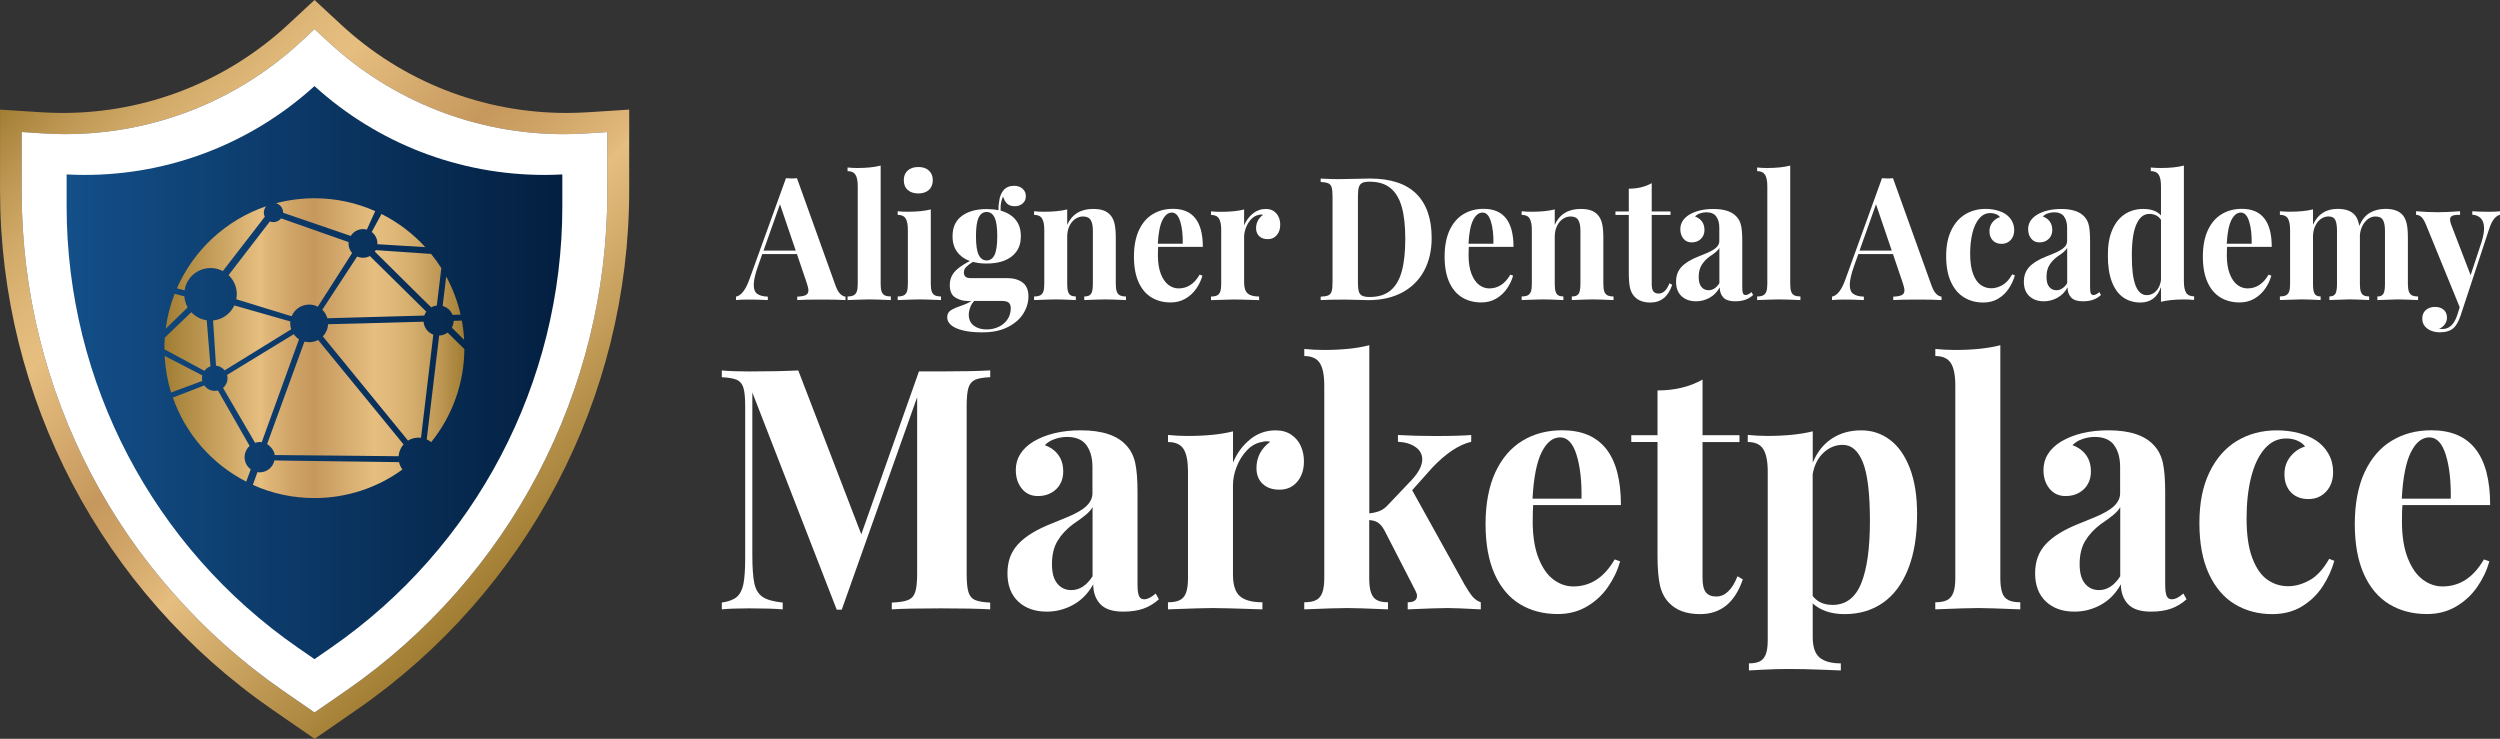
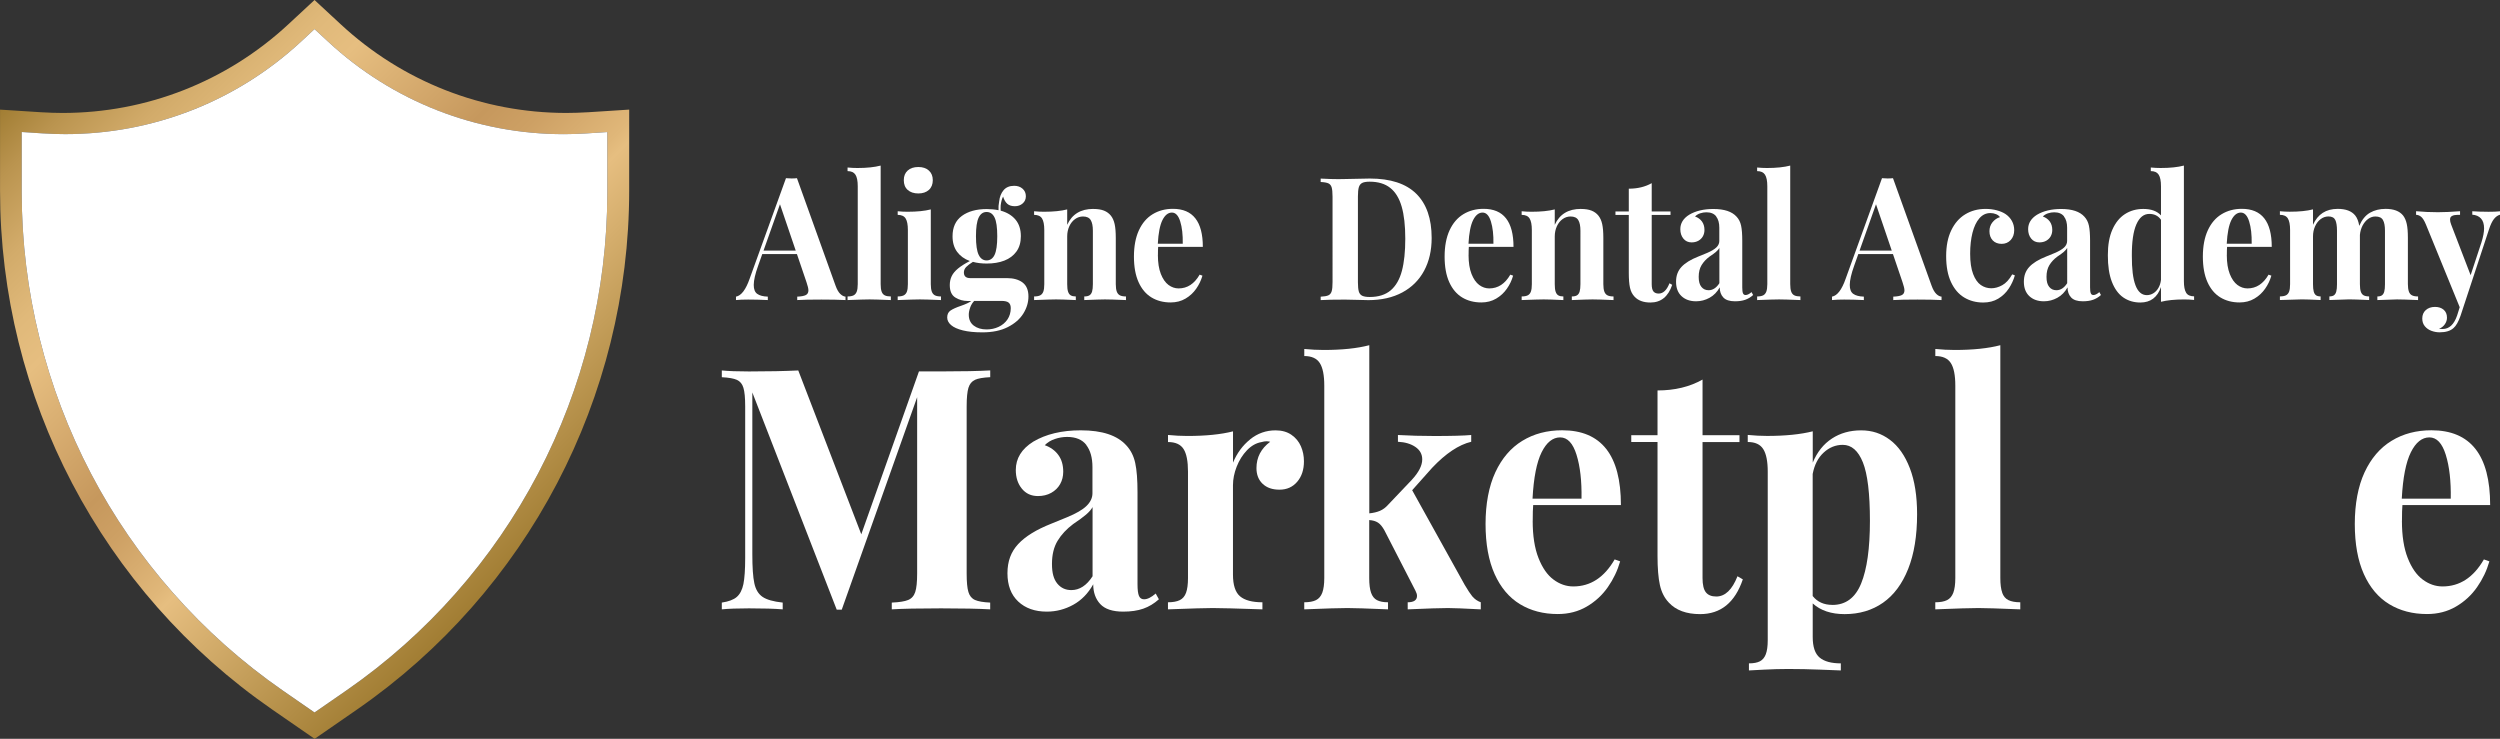
<svg xmlns="http://www.w3.org/2000/svg" version="1.1" id="Layer_1" x="0px" y="0px" viewBox="0 0 650.28 192.17" enable-background="new 0 0 650.28 192.17" xml:space="preserve">
  <rect x="0" y="0" width="650.28" height="192.17" fill="#333333" stroke="none" />
  <g>
    <linearGradient id="SVGID_1_" gradientUnits="userSpaceOnUse" x1="145.001" y1="7980.893" x2="18.669" y2="7854.561" gradientTransform="matrix(1 0 0 1 0 -7844.71)">
      <stop offset="0" style="stop-color:#A17D33" />
      <stop offset="0.32" style="stop-color:#E6BE80" />
      <stop offset="0.34" style="stop-color:#E0B779" />
      <stop offset="0.44" style="stop-color:#CDA064" />
      <stop offset="0.5" style="stop-color:#C6985D" />
      <stop offset="0.7" style="stop-color:#E6BE80" />
      <stop offset="0.76" style="stop-color:#E0B97A" />
      <stop offset="0.84" style="stop-color:#D2AB6A" />
      <stop offset="0.93" style="stop-color:#BA944F" />
      <stop offset="1" style="stop-color:#A17D33" />
    </linearGradient>
    <path fill="url(#SVGID_1_)" d="M152.91,29.2c-1.94,0.11-3.76,0.18-5.56,0.18c-21.83,0-42.68-8.18-58.69-23.03L81.81,0l-6.84,6.35   C58.95,21.2,38.11,29.38,16.27,29.38c-1.77,0-3.64-0.07-5.56-0.18l-10.7-0.69v21.01c0,53.88,26.45,104.34,70.76,135.01l11.07,7.65   l11.06-7.65c44.3-30.66,70.76-81.13,70.76-135.01V28.51l-10.72,0.69h-0.02H152.91z M157.97,50.02   c0,51.74-25.39,100.19-67.94,129.63l-8.22,5.68l-8.22-5.68C31.05,150.2,5.65,101.74,5.65,50.01V34.34l5.5,0.36   c2,0.12,3.95,0.19,5.8,0.19c22.82,0,44.6-8.55,61.34-24.05l3.52-3.27l3.53,3.26c16.73,15.52,38.5,24.07,61.32,24.07   c1.88,0,3.77-0.07,5.8-0.19l5.51-0.36V50.02l-0.01,0L157.97,50.02z" />
    <path fill="#FFFFFF" d="M157.97,50.01c0,51.74-25.39,100.19-67.94,129.63l-8.22,5.68l-8.22-5.68   C31.05,150.2,5.65,101.74,5.65,50.01V34.34l5.5,0.36c2,0.12,3.95,0.19,5.8,0.19c22.82,0,44.6-8.55,61.34-24.05l3.52-3.27l3.53,3.26   c16.73,15.52,38.5,24.07,61.32,24.07c1.88,0,3.77-0.07,5.8-0.19l5.51-0.36v15.67h-0.01L157.97,50.01z" />
    <linearGradient id="SVGID_00000069377195363779437100000018293102746931502013_" gradientUnits="userSpaceOnUse" x1="17.33" y1="7941.63" x2="146.27" y2="7941.63" gradientTransform="matrix(1 0 0 1 0 -7844.71)">
      <stop offset="0" style="stop-color:#134F89" />
      <stop offset="1" style="stop-color:#031F40" />
    </linearGradient>
-     <path fill="url(#SVGID_00000069377195363779437100000018293102746931502013_)" d="M77.51,168.48   C39.84,142.41,17.33,99.49,17.33,53.67v-8.3c1.6,0.09,3.15,0.13,4.65,0.13c22.2,0,43.41-8.2,59.82-23.11   C98.22,37.3,119.42,45.5,141.62,45.5c1.5,0,3.06-0.04,4.65-0.13v8.3c0,45.83-22.49,88.75-60.18,114.81l-4.29,2.97L77.51,168.48   h-0.02H77.51z" />
    <linearGradient id="SVGID_00000099619799960952933480000009236830150027827333_" gradientUnits="userSpaceOnUse" x1="42.77" y1="7935.27" x2="120.79" y2="7935.27" gradientTransform="matrix(1 0 0 1 0 -7844.71)">
      <stop offset="0" style="stop-color:#A17D33" />
      <stop offset="0.32" style="stop-color:#E6BE80" />
      <stop offset="0.34" style="stop-color:#E0B779" />
      <stop offset="0.44" style="stop-color:#CDA064" />
      <stop offset="0.5" style="stop-color:#C6985D" />
      <stop offset="0.7" style="stop-color:#E6BE80" />
      <stop offset="0.76" style="stop-color:#E0B97A" />
      <stop offset="0.84" style="stop-color:#D2AB6A" />
      <stop offset="0.93" style="stop-color:#BA944F" />
      <stop offset="1" style="stop-color:#A17D33" />
    </linearGradient>
-     <path fill="url(#SVGID_00000099619799960952933480000009236830150027827333_)" d="M79.2,88.85c0.4,0.1,0.81,0.16,1.25,0.16   c0.83,0,1.62-0.21,2.3-0.57l22.22,27.15c-0.76,0.86-1.21,1.94-1.28,3.08c-10.75-0.15-21.49-0.17-32.24-0.31   c-0.03-0.29-0.08-0.47-0.21-0.83c-0.26-0.69-1.08-1.6-1.76-2.03l9.71-26.64 M68.09,115.01l9.69-26.77c-0.54-0.35-1-0.79-1.36-1.31   L59.07,97.51c0.08,0.28,0.11,0.57,0.11,0.87c0,1-0.46,1.91-1.16,2.52l8.33,14.29C66.9,115.01,67.52,114.92,68.09,115.01    M64.93,115.99l-8.24-14.42c-0.27,0.07-0.54,0.1-0.83,0.1c-1.13,0-2.12-0.56-2.71-1.42l-8.19,3.16   c3.3,9.45,10.18,17.31,19.09,21.87l1.17-3.19c-0.61-0.45-1.08-1.06-1.35-1.77c-0.58-1.53-0.15-3.24,1.05-4.32 M103.79,120.21   l-28.32-0.38l-4.09-0.08c-0.28,1.31-1.19,2.38-2.46,2.86c-0.63,0.23-1.31,0.31-1.96,0.21l-1.19,3.3   c5.05,2.28,10.48,3.43,16.02,3.43c8.25,0,16.22-2.58,22.89-7.42C104.26,121.56,103.95,120.9,103.79,120.21 M83.98,87.5l22.15,27.1   c0.83-0.51,1.76-0.77,2.73-0.77c0.21,0,0.44,0.01,0.65,0.04l3.2-26.82c-1.43-0.54-2.42-1.85-2.53-3.37l-15.4,0.42l-9.44,0.23   c-0.06,1.23-0.56,2.33-1.35,3.16 M114.23,87.28l-3.23,27c0.42,0.19,0.81,0.44,1.16,0.73c5.55-6.88,8.56-15.37,8.63-24.21   l-4.36-4.29c-0.64,0.48-1.41,0.75-2.21,0.77 M117.54,85.24l3.19,3.15c-0.09-1.67-0.29-3.35-0.6-5l-2.12,0.06   c-0.01,0.63-0.18,1.24-0.48,1.8 M117.72,81.9l2.09-0.06c-0.79-3.46-2.05-6.8-3.75-9.92l-0.92,7.67   C116.31,79.91,117.27,80.77,117.72,81.9 M110.9,81.07L96.21,66.6c-0.16,0.08-0.31,0.16-0.47,0.21c-0.93,0.35-1.94,0.32-2.85-0.08   l-9.06,13.84c0.63,0.6,1.08,1.36,1.32,2.21l25.22-0.7c0.12-0.37,0.3-0.71,0.54-1.03 M97.5,65.45l12.39,12.27h0.01l2.27,2.22   c0.45-0.26,0.95-0.41,1.46-0.48l1.16-9.73c-0.8-1.28-1.7-2.51-2.65-3.68l-14.4-0.99c-0.08,0.13-0.16,0.28-0.25,0.4 M98.16,63.52   l12.46,0.76c-3.23-3.54-7.1-6.47-11.39-8.62l-2.54,4.68c0.56,0.42,0.99,0.99,1.24,1.66C98.11,62.48,98.2,63,98.16,63.52    M93.1,59.83c0.75-0.28,1.56-0.32,2.32-0.1l2.18-4.82c-4.98-2.21-10.35-3.34-15.81-3.34c-3.37,0-6.73,0.44-9.99,1.29   c1.06,0.29,1.84,1.26,1.84,2.41v0.07l17.59,6.03c0.44-0.7,1.08-1.24,1.86-1.54 M90.69,62.98L73.12,56.8   c-0.47,0.61-1.21,0.98-1.99,0.98c-0.31,0-0.63-0.06-0.93-0.18L59.45,71.56c0.76,0.71,1.34,1.59,1.71,2.56   c0.45,1.19,0.56,2.47,0.31,3.72l14.39,4.42c0.74-1.79,2.49-3.04,4.54-3.04c0.81,0,1.59,0.2,2.27,0.56l8.92-13.96   c-0.3-0.33-0.54-0.73-0.69-1.15c-0.2-0.54-0.28-1.11-0.22-1.67 M57.96,70.51l10.92-14.13c-0.17-0.33-0.25-0.71-0.25-1.09   c0-0.61,0.22-1.19,0.61-1.64C58.86,57.17,50.4,64.97,46.01,75L48,75.52c0.37-2.43,2.02-4.49,4.34-5.36   c1.84-0.69,3.87-0.57,5.61,0.35 M75.52,83.61l-14.57-4.16c-0.76,1.62-2.1,2.87-3.78,3.5c-0.57,0.21-1.15,0.36-1.75,0.41l0.76,11.75   c0.9,0.09,1.71,0.55,2.25,1.22l17.31-10.67c-0.16-0.48-0.25-0.99-0.25-1.54c0-0.18,0-0.36,0.03-0.52 M54.75,95.28l-0.98-11.97   c-1.53-0.22-2.95-0.96-4.01-2.1l-6.89,6.6c-0.07,0.92-0.1,1.84-0.1,2.76v0.29l10.4,5.6c0.39-0.54,0.94-0.95,1.57-1.17 M43.09,85.52   l5.73-5.57c-0.18-0.31-0.33-0.65-0.46-0.98c-0.23-0.6-0.37-1.24-0.42-1.89l-2.52-0.65c-1.14,2.92-1.92,5.98-2.32,9.1 M52.63,97.65   l-9.81-5.08c0.17,3.24,0.73,6.44,1.67,9.53l8.11-3.01c-0.04-0.21-0.07-0.44-0.07-0.67c0-0.27,0.03-0.52,0.09-0.76" />
  </g>
  <g>
    <path fill="#FFFFFF" d="M218.56,76.45c0.46,0.44,0.92,0.68,1.37,0.71v0.89c-1.66-0.09-3.75-0.13-6.28-0.13   c-2.83,0-4.92,0.04-6.28,0.13v-0.89c1.04-0.04,1.78-0.18,2.23-0.41s0.68-0.64,0.68-1.22c0-0.45-0.17-1.16-0.5-2.12l-2.49-7.33   h-9.01l-1.09,3.08c-0.75,2.09-1.13,3.75-1.13,4.97c0,1.1,0.3,1.88,0.91,2.31c0.61,0.44,1.52,0.68,2.75,0.72v0.89   c-1.86-0.09-3.57-0.13-5.13-0.13c-1.27,0-2.32,0.04-3.15,0.13v-0.89c1.37-0.25,2.56-1.81,3.56-4.69l9.44-26.12   c0.44,0.04,0.92,0.07,1.43,0.07c0.54,0,1.02-0.02,1.43-0.07l10.04,27.96c0.36,0.99,0.77,1.71,1.23,2.15L218.56,76.45z    M202.88,53.13l-4.28,12.06h8.38C206.98,65.19,202.88,53.13,202.88,53.13z" />
    <path fill="#FFFFFF" d="M229.32,75.85c0.17,0.46,0.44,0.79,0.83,0.98c0.38,0.19,0.91,0.28,1.57,0.28v0.94   c-2.86-0.12-4.7-0.17-5.54-0.17c-0.96,0-2.86,0.06-5.72,0.17v-0.94c0.66,0,1.18-0.09,1.56-0.28s0.65-0.52,0.83-0.98   c0.17-0.47,0.26-1.11,0.26-1.94V48.44c0-1.38-0.2-2.38-0.6-3c-0.4-0.62-1.08-0.93-2.05-0.93v-0.94c0.88,0.09,1.73,0.13,2.57,0.13   c2.42,0,4.44-0.21,6.04-0.63V73.9c0,0.83,0.08,1.48,0.25,1.94V75.85z" />
    <path fill="#FFFFFF" d="M242.37,75.85c0.18,0.46,0.45,0.79,0.83,0.98s0.9,0.28,1.56,0.28v0.94c-2.75-0.12-4.58-0.17-5.5-0.17   s-2.79,0.06-5.76,0.17v-0.94c0.66,0,1.18-0.09,1.57-0.28c0.38-0.19,0.66-0.52,0.83-0.98c0.17-0.47,0.25-1.11,0.25-1.94V59.82   c0-1.38-0.2-2.38-0.59-3s-1.08-0.93-2.06-0.93v-0.94c0.88,0.09,1.73,0.13,2.57,0.13c2.44,0,4.45-0.2,6.04-0.61V73.9   c0,0.83,0.09,1.48,0.26,1.94L242.37,75.85z M241.61,44.36c0.68,0.61,1.02,1.45,1.02,2.51s-0.34,1.92-1.02,2.53   c-0.68,0.61-1.59,0.92-2.74,0.92s-2.09-0.31-2.77-0.92s-1.01-1.45-1.01-2.53s0.34-1.9,1.01-2.51s1.6-0.92,2.77-0.92   S240.93,43.75,241.61,44.36z" />
    <path fill="#FFFFFF" d="M265.96,73.47c1.03,0.75,1.55,1.97,1.55,3.65c0,1.53-0.44,3-1.33,4.44c-0.89,1.43-2.24,2.61-4.04,3.52   c-1.8,0.92-4.01,1.37-6.61,1.37c-2.02,0-3.71-0.17-5.08-0.51s-2.39-0.8-3.06-1.38s-1.01-1.24-1.01-1.98c0-0.8,0.28-1.4,0.84-1.79   s1.47-0.81,2.74-1.24c1.27-0.44,2.16-0.86,2.69-1.26h-0.97c-1.15,0-2.2-0.3-3.17-0.89s-1.46-1.68-1.46-3.25   c0-0.86,0.17-1.63,0.5-2.32s0.88-1.35,1.64-1.98c0.76-0.63,1.79-1.28,3.08-1.95c-1.42-0.52-2.52-1.32-3.31-2.39   s-1.19-2.42-1.19-4.04c0-2.36,0.81-4.12,2.43-5.31c1.62-1.18,3.77-1.78,6.46-1.78c1.1,0,2.13,0.1,3.07,0.3   c-0.04-0.75,0.01-1.5,0.16-2.25c0.13-1.24,0.53-2.23,1.17-2.98c0.65-0.75,1.56-1.12,2.75-1.12c0.88,0,1.6,0.25,2.17,0.75   s0.86,1.16,0.86,1.97c0,0.76-0.27,1.38-0.82,1.86c-0.55,0.49-1.23,0.73-2.05,0.73s-1.49-0.21-1.96-0.63   c-0.47-0.42-0.84-1.05-1.09-1.88c-0.3,0.54-0.5,1.3-0.63,2.29c-0.01,0.15-0.02,0.36-0.02,0.65c0,0.32,0,0.56,0.02,0.72   c1.64,0.45,2.93,1.23,3.86,2.34s1.39,2.55,1.39,4.31c0,1.58-0.38,2.91-1.14,3.97s-1.81,1.85-3.14,2.37   c-1.33,0.52-2.87,0.77-4.61,0.77c-1.31,0-2.5-0.14-3.58-0.44c-0.79,0.49-1.38,0.95-1.77,1.35c-0.38,0.41-0.58,0.87-0.58,1.4   c0,0.99,0.55,1.48,1.66,1.48h9.56c1.66,0,3,0.37,4.03,1.12L265.96,73.47z M252.36,80c-0.25,0.68-0.37,1.3-0.37,1.85   c0,1.24,0.43,2.18,1.3,2.85c0.87,0.66,1.98,0.99,3.34,0.99c1.12,0,2.16-0.22,3.12-0.67s1.73-1.09,2.3-1.93s0.86-1.82,0.86-2.94   c0-0.64-0.17-1.11-0.53-1.42c-0.35-0.3-0.98-0.46-1.88-0.46h-7.09c-0.46,0.47-0.81,1.04-1.06,1.72L252.36,80z M254.57,56.58   c-0.47,0.96-0.71,2.58-0.71,4.86s0.24,3.9,0.71,4.86s1.16,1.44,2.06,1.44c0.9,0,1.61-0.48,2.07-1.44c0.46-0.96,0.7-2.58,0.7-4.86   s-0.23-3.9-0.7-4.86c-0.46-0.96-1.16-1.44-2.07-1.44S255.04,55.62,254.57,56.58L254.57,56.58z" />
    <path fill="#FFFFFF" d="M284.39,54.35c1.13,0,2.06,0.15,2.78,0.44c0.72,0.29,1.31,0.72,1.77,1.29s0.79,1.3,0.99,2.2   s0.3,2.11,0.3,3.62v12.01c0,0.83,0.09,1.48,0.26,1.94s0.45,0.79,0.83,0.98c0.38,0.19,0.9,0.28,1.56,0.28v0.94   c-2.75-0.12-4.57-0.17-5.46-0.17s-2.65,0.06-5.39,0.17v-0.94c0.57,0,1.01-0.09,1.33-0.28c0.32-0.19,0.56-0.52,0.7-0.98   c0.14-0.47,0.21-1.11,0.21-1.94V60.02c0-1.22-0.18-2.14-0.56-2.77c-0.37-0.62-1.04-0.94-2.01-0.94c-0.75,0-1.45,0.23-2.07,0.68   c-0.63,0.45-1.12,1.07-1.49,1.86c-0.36,0.79-0.55,1.67-0.55,2.63v12.43c0,0.83,0.07,1.48,0.22,1.94s0.38,0.79,0.71,0.98   c0.32,0.19,0.76,0.28,1.31,0.28v0.94c-2.53-0.12-4.24-0.17-5.13-0.17s-2.75,0.06-5.72,0.17v-0.94c0.66,0,1.18-0.09,1.57-0.28   c0.38-0.19,0.66-0.52,0.83-0.98c0.17-0.47,0.25-1.11,0.25-1.94V59.82c0-1.38-0.2-2.38-0.59-3c-0.39-0.62-1.08-0.93-2.06-0.93v-0.94   c0.88,0.09,1.73,0.13,2.57,0.13c2.44,0,4.45-0.2,6.04-0.61v4.01c1.25-2.76,3.52-4.14,6.79-4.14L284.39,54.35z" />
    <path fill="#FFFFFF" d="M301.18,66.34c0,1.98,0.26,3.62,0.77,4.92c0.51,1.3,1.18,2.25,1.99,2.86c0.81,0.6,1.69,0.9,2.62,0.9   c2.28,0,4.1-1.19,5.48-3.58l0.73,0.26c-0.35,1.22-0.89,2.36-1.63,3.41s-1.66,1.91-2.79,2.57c-1.12,0.66-2.41,0.99-3.85,0.99   c-1.9,0-3.57-0.44-5-1.31s-2.55-2.2-3.35-3.98c-0.8-1.78-1.2-3.99-1.2-6.64s0.43-4.98,1.29-6.84s2.05-3.25,3.58-4.18   s3.28-1.4,5.27-1.4c5.19,0,7.78,3.3,7.78,9.9h-11.62c-0.04,0.44-0.06,1.13-0.06,2.09L301.18,66.34z M306.99,57.6   c-0.48-1.54-1.2-2.31-2.17-2.31s-1.8,0.66-2.46,1.97c-0.65,1.32-1.05,3.36-1.2,6.14h6.49C307.69,61.07,307.47,59.14,306.99,57.6   L306.99,57.6z" />
-     <path fill="#FFFFFF" d="M325.89,55.54c0.99-0.79,2.11-1.19,3.36-1.19c0.83,0,1.54,0.2,2.1,0.59s0.98,0.9,1.25,1.52s0.4,1.28,0.4,2   c0,1.1-0.3,2.01-0.89,2.7c-0.59,0.7-1.37,1.05-2.34,1.05s-1.69-0.26-2.23-0.77c-0.55-0.52-0.82-1.21-0.82-2.08   c0-1.42,0.61-2.59,1.82-3.49c-0.17-0.04-0.34-0.07-0.5-0.07c-0.19,0-0.4,0.04-0.65,0.11c-0.7,0.12-1.34,0.48-1.92,1.08   c-0.58,0.6-1.03,1.33-1.36,2.17s-0.5,1.67-0.5,2.46v11.84c0,1.38,0.31,2.34,0.93,2.87s1.61,0.8,2.97,0.8v0.94   c-3.45-0.12-5.64-0.17-6.59-0.17c-0.88,0-2.85,0.06-5.92,0.17v-0.94c0.66,0,1.18-0.09,1.57-0.28c0.38-0.19,0.66-0.52,0.83-0.98   c0.17-0.47,0.25-1.11,0.25-1.94V59.84c0-1.38-0.2-2.38-0.59-3c-0.39-0.62-1.08-0.93-2.06-0.93v-0.94c0.88,0.09,1.73,0.13,2.57,0.13   c2.44,0,4.45-0.2,6.04-0.61v4.14c0.53-1.26,1.28-2.29,2.27-3.08L325.89,55.54z" />
    <path fill="#FFFFFF" d="M348.51,46.59l1.29-0.02c3.88-0.09,6.04-0.13,6.49-0.13c5.39,0,9.42,1.32,12.09,3.95   c2.67,2.63,4.01,6.47,4.01,11.51c0,3.24-0.65,6.08-1.96,8.52c-1.31,2.43-3.2,4.32-5.68,5.65c-2.48,1.33-5.42,2-8.83,2   c-0.4,0-1.35-0.02-2.84-0.07c-1.49-0.04-2.56-0.07-3.2-0.07c-2.84,0-4.96,0.04-6.36,0.13v-0.89c0.92-0.04,1.58-0.16,2-0.35   c0.42-0.19,0.7-0.54,0.86-1.05c0.16-0.51,0.23-1.32,0.23-2.44V51.18c0-1.12-0.08-1.93-0.23-2.44c-0.15-0.51-0.44-0.86-0.86-1.05   c-0.42-0.19-1.08-0.31-2-0.35v-0.89c1.76,0.1,3.43,0.15,4.99,0.15L348.51,46.59z M353.44,75.82c0.16,0.53,0.46,0.9,0.89,1.11   c0.43,0.21,1.08,0.32,1.96,0.32c2.28,0,4.09-0.58,5.45-1.73c1.35-1.16,2.32-2.84,2.91-5.06s0.88-5.01,0.88-8.38   s-0.31-6.17-0.94-8.34s-1.62-3.8-2.98-4.87c-1.36-1.08-3.15-1.61-5.35-1.61c-0.86,0-1.51,0.11-1.93,0.32   c-0.42,0.21-0.72,0.59-0.88,1.12c-0.16,0.54-0.24,1.34-0.24,2.4v22.33c0,1.08,0.08,1.88,0.24,2.41L353.44,75.82z" />
    <path fill="#FFFFFF" d="M381.99,66.34c0,1.98,0.26,3.62,0.77,4.92c0.51,1.3,1.18,2.25,1.99,2.86c0.81,0.6,1.69,0.9,2.62,0.9   c2.28,0,4.1-1.19,5.48-3.58l0.73,0.26c-0.35,1.22-0.89,2.36-1.63,3.41s-1.66,1.91-2.79,2.57c-1.12,0.66-2.41,0.99-3.85,0.99   c-1.9,0-3.57-0.44-5-1.31s-2.55-2.2-3.35-3.98c-0.8-1.78-1.2-3.99-1.2-6.64s0.43-4.98,1.29-6.84s2.05-3.25,3.58-4.18   s3.28-1.4,5.27-1.4c5.19,0,7.78,3.3,7.78,9.9h-11.62c-0.04,0.44-0.06,1.13-0.06,2.09L381.99,66.34z M387.8,57.6   c-0.48-1.54-1.2-2.31-2.17-2.31s-1.8,0.66-2.46,1.97c-0.65,1.32-1.05,3.36-1.2,6.14h6.49C388.5,61.07,388.28,59.14,387.8,57.6   L387.8,57.6z" />
    <path fill="#FFFFFF" d="M411.21,54.35c1.13,0,2.06,0.15,2.78,0.44c0.72,0.29,1.31,0.72,1.77,1.29s0.79,1.3,0.99,2.2   s0.3,2.11,0.3,3.62v12.01c0,0.83,0.09,1.48,0.26,1.94s0.45,0.79,0.83,0.98c0.38,0.19,0.9,0.28,1.56,0.28v0.94   c-2.75-0.12-4.57-0.17-5.46-0.17s-2.65,0.06-5.39,0.17v-0.94c0.57,0,1.01-0.09,1.33-0.28c0.32-0.19,0.56-0.52,0.7-0.98   c0.14-0.47,0.21-1.11,0.21-1.94V60.02c0-1.22-0.18-2.14-0.56-2.77c-0.37-0.62-1.04-0.94-2.01-0.94c-0.75,0-1.45,0.23-2.07,0.68   c-0.63,0.45-1.12,1.07-1.49,1.86c-0.36,0.79-0.55,1.67-0.55,2.63v12.43c0,0.83,0.07,1.48,0.22,1.94s0.38,0.79,0.71,0.98   c0.32,0.19,0.76,0.28,1.31,0.28v0.94c-2.53-0.12-4.24-0.17-5.13-0.17s-2.75,0.06-5.72,0.17v-0.94c0.66,0,1.18-0.09,1.57-0.28   c0.38-0.19,0.66-0.52,0.83-0.98c0.17-0.47,0.25-1.11,0.25-1.94V59.82c0-1.38-0.2-2.38-0.59-3c-0.39-0.62-1.08-0.93-2.06-0.93v-0.94   c0.88,0.09,1.73,0.13,2.57,0.13c2.44,0,4.45-0.2,6.04-0.61v4.01c1.25-2.76,3.52-4.14,6.79-4.14L411.21,54.35z" />
    <path fill="#FFFFFF" d="M434.52,55.01v0.89h-4.89v18.01c0,0.89,0.15,1.52,0.44,1.89c0.3,0.37,0.75,0.56,1.37,0.56   c1.17,0,2.11-0.89,2.81-2.68l0.71,0.41c-1.04,3.07-2.92,4.6-5.66,4.6c-1.82,0-3.2-0.51-4.14-1.53c-0.58-0.61-0.97-1.38-1.18-2.32   s-0.31-2.23-0.31-3.89V55.9h-3.47v-0.89h3.47v-5.93c2.28,0,4.26-0.48,5.96-1.44v7.37H434.52L434.52,55.01z" />
    <path fill="#FFFFFF" d="M446.41,56.29c-0.55-0.71-1.4-1.07-2.56-1.07c-0.54,0-1.08,0.09-1.62,0.27s-0.98,0.46-1.33,0.82   c0.77,0.28,1.37,0.71,1.8,1.3s0.65,1.33,0.65,2.21c0,0.61-0.14,1.16-0.41,1.65c-0.28,0.49-0.67,0.87-1.18,1.16   c-0.51,0.28-1.1,0.42-1.76,0.42c-0.89,0-1.6-0.33-2.13-0.98c-0.53-0.65-0.8-1.47-0.8-2.46c0-1.54,0.77-2.79,2.3-3.75   c1.68-1,3.79-1.5,6.3-1.5c2.83,0,4.84,0.67,6.04,2.01c0.58,0.62,0.97,1.4,1.17,2.33c0.2,0.93,0.3,2.23,0.3,3.9v12.15   c0,0.73,0.06,1.24,0.19,1.54s0.35,0.45,0.68,0.45c0.44,0,0.96-0.25,1.54-0.76l0.42,0.76c-0.63,0.57-1.32,0.98-2.06,1.24   c-0.74,0.26-1.63,0.39-2.67,0.39c-1.4,0-2.41-0.33-3.03-1s-0.93-1.54-0.93-2.62c-0.67,1.21-1.56,2.11-2.65,2.71   s-2.26,0.91-3.5,0.91c-1.58,0-2.84-0.45-3.79-1.34s-1.42-2.14-1.42-3.74s0.47-2.84,1.41-3.86c0.94-1.02,2.41-1.92,4.38-2.7   c0.22-0.09,0.92-0.37,2.1-0.86s2.04-0.99,2.57-1.49s0.79-1.07,0.79-1.68v-3.47c0-1.24-0.27-2.21-0.82-2.92L446.41,56.29z    M446.37,65.5c-0.4,0.34-0.97,0.76-1.71,1.25c-0.88,0.65-1.56,1.39-2.06,2.21s-0.75,1.84-0.75,3.06s0.24,2.03,0.71,2.61   s1.09,0.86,1.86,0.86c1.09,0,2.03-0.61,2.81-1.83V64.5c-0.18,0.32-0.46,0.65-0.86,0.99V65.5z" />
    <path fill="#FFFFFF" d="M465.91,75.85c0.17,0.46,0.44,0.79,0.83,0.98c0.38,0.19,0.91,0.28,1.57,0.28v0.94   c-2.86-0.12-4.7-0.17-5.54-0.17c-0.96,0-2.86,0.06-5.72,0.17v-0.94c0.66,0,1.18-0.09,1.56-0.28s0.65-0.52,0.83-0.98   c0.17-0.47,0.26-1.11,0.26-1.94V48.44c0-1.38-0.2-2.38-0.6-3s-1.08-0.93-2.05-0.93v-0.94c0.88,0.09,1.73,0.13,2.57,0.13   c2.42,0,4.44-0.21,6.04-0.63V73.9c0,0.83,0.08,1.48,0.25,1.94V75.85z" />
    <path fill="#FFFFFF" d="M503.65,76.45c0.46,0.44,0.92,0.68,1.37,0.71v0.89c-1.66-0.09-3.75-0.13-6.28-0.13   c-2.83,0-4.92,0.04-6.28,0.13v-0.89c1.04-0.04,1.78-0.18,2.23-0.41s0.68-0.64,0.68-1.22c0-0.45-0.17-1.16-0.5-2.12l-2.49-7.33   h-9.01l-1.09,3.08c-0.75,2.09-1.13,3.75-1.13,4.97c0,1.1,0.3,1.88,0.91,2.31c0.61,0.44,1.52,0.68,2.75,0.72v0.89   c-1.86-0.09-3.57-0.13-5.13-0.13c-1.27,0-2.32,0.04-3.15,0.13v-0.89c1.37-0.25,2.56-1.81,3.56-4.69l9.44-26.12   c0.44,0.04,0.92,0.07,1.43,0.07c0.54,0,1.02-0.02,1.43-0.07l10.04,27.96c0.36,0.99,0.77,1.71,1.23,2.15L503.65,76.45z    M487.97,53.13l-4.28,12.06h8.38C492.07,65.19,487.97,53.13,487.97,53.13z" />
    <path fill="#FFFFFF" d="M522.5,75.06c-0.7,1.07-1.61,1.94-2.73,2.62s-2.42,1.01-3.92,1.01c-1.85,0-3.49-0.44-4.94-1.31   s-2.59-2.21-3.43-4.01s-1.26-4.05-1.26-6.74s0.44-4.87,1.32-6.71s2.09-3.23,3.64-4.17c1.54-0.94,3.31-1.41,5.3-1.41   c1.02,0,1.99,0.12,2.89,0.36s1.66,0.56,2.28,0.97c0.71,0.48,1.27,1.08,1.67,1.8s0.6,1.52,0.6,2.39c0,1.06-0.31,1.92-0.92,2.58   c-0.61,0.66-1.4,0.99-2.35,0.99s-1.74-0.3-2.31-0.89c-0.57-0.6-0.86-1.4-0.86-2.4c0-0.9,0.26-1.68,0.79-2.33s1.17-1.1,1.94-1.33   c-0.21-0.32-0.55-0.58-1-0.77s-0.95-0.29-1.49-0.29c-1.12,0-2.07,0.45-2.86,1.36s-1.38,2.16-1.79,3.75   c-0.4,1.59-0.61,3.41-0.61,5.46c0,2.18,0.26,3.94,0.77,5.28s1.18,2.29,2,2.86s1.73,0.85,2.73,0.85c0.94,0,1.89-0.27,2.85-0.8   c0.96-0.53,1.82-1.47,2.59-2.82l0.69,0.26c-0.35,1.22-0.88,2.37-1.58,3.43L522.5,75.06z" />
    <path fill="#FFFFFF" d="M536.88,56.29c-0.55-0.71-1.4-1.07-2.56-1.07c-0.54,0-1.08,0.09-1.62,0.27s-0.98,0.46-1.33,0.82   c0.77,0.28,1.37,0.71,1.8,1.3s0.65,1.33,0.65,2.21c0,0.61-0.14,1.16-0.41,1.65c-0.28,0.49-0.67,0.87-1.18,1.16   c-0.51,0.28-1.1,0.42-1.76,0.42c-0.89,0-1.6-0.33-2.13-0.98c-0.53-0.65-0.8-1.47-0.8-2.46c0-1.54,0.77-2.79,2.3-3.75   c1.68-1,3.79-1.5,6.3-1.5c2.83,0,4.84,0.67,6.04,2.01c0.58,0.62,0.97,1.4,1.17,2.33c0.2,0.93,0.3,2.23,0.3,3.9v12.15   c0,0.73,0.06,1.24,0.19,1.54s0.35,0.45,0.68,0.45c0.44,0,0.96-0.25,1.54-0.76l0.42,0.76c-0.63,0.57-1.32,0.98-2.06,1.24   c-0.74,0.26-1.63,0.39-2.67,0.39c-1.4,0-2.41-0.33-3.03-1c-0.62-0.67-0.93-1.54-0.93-2.62c-0.67,1.21-1.56,2.11-2.65,2.71   s-2.26,0.91-3.5,0.91c-1.58,0-2.84-0.45-3.79-1.34c-0.95-0.89-1.42-2.14-1.42-3.74s0.47-2.84,1.41-3.86   c0.94-1.02,2.41-1.92,4.38-2.7c0.22-0.09,0.92-0.37,2.1-0.86s2.04-0.99,2.57-1.49s0.79-1.07,0.79-1.68v-3.47   c0-1.24-0.27-2.21-0.82-2.92L536.88,56.29z M536.84,65.5c-0.4,0.34-0.97,0.76-1.71,1.25c-0.88,0.65-1.56,1.39-2.06,2.21   s-0.75,1.84-0.75,3.06s0.24,2.03,0.71,2.61c0.47,0.58,1.09,0.86,1.86,0.86c1.09,0,2.03-0.61,2.81-1.83V64.5   c-0.18,0.32-0.46,0.65-0.86,0.99V65.5z" />
    <path fill="#FFFFFF" d="M568.64,76.15c0.38,0.62,1.07,0.93,2.07,0.93v0.94c-0.88-0.09-1.73-0.13-2.57-0.13   c-2.44,0-4.45,0.2-6.04,0.61v-3.84c-0.93,2.69-2.72,4.03-5.37,4.03c-1.68,0-3.16-0.44-4.44-1.32c-1.27-0.88-2.26-2.24-2.97-4.08   c-0.71-1.84-1.05-4.14-1.04-6.9c-0.01-2.62,0.37-4.83,1.16-6.63s1.88-3.16,3.27-4.06s2.99-1.35,4.8-1.35   c2.03,0,3.56,0.56,4.59,1.68v-7.59c0-1.38-0.2-2.38-0.6-3c-0.4-0.62-1.08-0.93-2.05-0.93v-0.94c0.88,0.09,1.73,0.13,2.57,0.13   c2.42,0,4.44-0.21,6.04-0.63v30.07c0,1.38,0.19,2.38,0.58,3L568.64,76.15z M559.07,55.64c-1.46,0-2.58,0.91-3.38,2.73   c-0.79,1.82-1.19,4.53-1.17,8.13c-0.04,6.85,1.26,10.27,3.9,10.27c0.59,0,1.15-0.16,1.68-0.48c0.53-0.32,0.97-0.78,1.32-1.38   c0.36-0.6,0.58-1.3,0.68-2.1V57.17C561.4,56.15,560.39,55.64,559.07,55.64z" />
    <path fill="#FFFFFF" d="M579.22,66.34c0,1.98,0.26,3.62,0.77,4.92c0.51,1.3,1.18,2.25,1.99,2.86c0.81,0.6,1.69,0.9,2.62,0.9   c2.28,0,4.1-1.19,5.48-3.58l0.73,0.26c-0.35,1.22-0.89,2.36-1.63,3.41s-1.66,1.91-2.79,2.57c-1.12,0.66-2.41,0.99-3.85,0.99   c-1.9,0-3.57-0.44-5-1.31s-2.55-2.2-3.35-3.98c-0.8-1.78-1.2-3.99-1.2-6.64s0.43-4.98,1.29-6.84s2.05-3.25,3.58-4.18   s3.28-1.4,5.27-1.4c5.19,0,7.78,3.3,7.78,9.9h-11.62c-0.04,0.44-0.06,1.13-0.06,2.09L579.22,66.34z M585.03,57.6   c-0.48-1.54-1.2-2.31-2.17-2.31s-1.8,0.66-2.46,1.97c-0.65,1.32-1.05,3.36-1.2,6.14h6.49C585.73,61.07,585.51,59.14,585.03,57.6z" />
    <path fill="#FFFFFF" d="M626.58,75.85c0.17,0.46,0.45,0.79,0.83,0.98s0.9,0.28,1.56,0.28v0.94c-2.75-0.12-4.57-0.17-5.48-0.17   c-0.77,0-2.47,0.06-5.11,0.17v-0.94c0.5,0,0.89-0.09,1.17-0.28c0.28-0.19,0.49-0.51,0.62-0.97s0.19-1.11,0.19-1.95V60.02   c0-1.24-0.17-2.16-0.52-2.78c-0.34-0.62-1-0.93-1.97-0.93c-0.67,0-1.3,0.21-1.88,0.63s-1.06,1-1.45,1.72   c-0.38,0.73-0.62,1.54-0.7,2.44v12.8c0,0.83,0.08,1.48,0.23,1.94c0.15,0.46,0.4,0.79,0.75,0.98c0.34,0.19,0.82,0.28,1.42,0.28v0.94   c-2.64-0.12-4.38-0.17-5.21-0.17c-0.78,0-2.49,0.06-5.13,0.17V77.1c0.5,0,0.89-0.09,1.17-0.28c0.28-0.19,0.49-0.52,0.62-0.98   c0.13-0.47,0.19-1.11,0.19-1.94V60.01c0-1.25-0.15-2.18-0.44-2.79c-0.3-0.61-0.89-0.92-1.78-0.92c-0.73,0-1.4,0.23-2.01,0.68   s-1.1,1.07-1.46,1.86c-0.36,0.79-0.55,1.67-0.55,2.63V73.9c0,0.83,0.06,1.48,0.19,1.94s0.33,0.79,0.62,0.98   c0.28,0.19,0.67,0.28,1.17,0.28v0.94c-2.42-0.12-4.05-0.17-4.87-0.17s-2.75,0.06-5.72,0.17V77.1c0.66,0,1.18-0.09,1.57-0.28   c0.38-0.19,0.66-0.52,0.83-0.98c0.17-0.47,0.25-1.11,0.25-1.94V59.81c0-1.38-0.2-2.38-0.59-3s-1.08-0.93-2.06-0.93v-0.94   c0.88,0.09,1.73,0.13,2.57,0.13c2.44,0,4.45-0.2,6.04-0.61v4.01c1.24-2.76,3.38-4.14,6.43-4.14c2.1,0,3.62,0.57,4.55,1.72   c0.51,0.64,0.86,1.54,1.05,2.7c0.7-1.61,1.63-2.75,2.8-3.42s2.52-1,4.05-1c2.1,0,3.62,0.57,4.55,1.72c0.44,0.57,0.76,1.3,0.96,2.21   s0.29,2.11,0.29,3.61v12.01c0,0.83,0.09,1.48,0.26,1.94L626.58,75.85z" />
    <path fill="#FFFFFF" d="M647.09,55.09c1.39,0,2.45-0.04,3.19-0.13v0.89c-0.58,0.16-1.1,0.53-1.57,1.11   c-0.46,0.58-0.9,1.49-1.3,2.73l-7.4,22.46c-0.55,1.56-1.16,2.62-1.82,3.18c-0.81,0.74-2.01,1.11-3.62,1.11   c-0.71,0-1.42-0.13-2.11-0.38s-1.27-0.65-1.72-1.19s-0.68-1.21-0.68-2.01c0-0.92,0.3-1.65,0.91-2.2c0.61-0.55,1.41-0.83,2.41-0.83   c0.93,0,1.68,0.25,2.25,0.74s0.86,1.18,0.86,2.07c0,0.61-0.19,1.18-0.56,1.71s-0.88,0.93-1.53,1.19c0.2,0.03,0.52,0.04,0.95,0.04   c1.72,0,2.98-1.18,3.78-3.53l0.67-2.14l-8.79-21.52c-0.43-1.03-0.86-1.71-1.28-2.03c-0.42-0.32-0.85-0.48-1.28-0.48v-0.94   c1.82,0.17,3.71,0.26,5.68,0.26c1.63,0,3.55-0.09,5.76-0.26v0.94c-0.59,0-1.06,0.02-1.39,0.07c-0.34,0.04-0.62,0.15-0.86,0.33   c-0.24,0.17-0.35,0.46-0.35,0.85c0,0.35,0.09,0.77,0.28,1.26l5.07,13.19l2.83-8.59c0.44-1.42,0.67-2.62,0.67-3.58   c0-1.13-0.27-2-0.81-2.58c-0.54-0.59-1.29-0.92-2.26-0.99v-0.89c1.29,0.09,2.63,0.13,4.02,0.13V55.09z" />
  </g>
  <g>
    <path fill="#FFFFFF" d="M253.59,98.82c-0.82,0.37-1.38,1.06-1.69,2.06c-0.3,1-0.46,2.6-0.46,4.8v43.52c0,2.2,0.15,3.8,0.46,4.8   c0.3,1,0.87,1.69,1.71,2.06s2.15,0.6,3.95,0.68v1.76c-3.02-0.17-7.28-0.26-12.78-0.26c-5.8,0-10.07,0.09-12.82,0.26v-1.76   c1.96-0.08,3.38-0.31,4.27-0.68s1.5-1.06,1.83-2.06s0.5-2.6,0.5-4.8v-45.88l-19.61,55.26h-1.31l-21.95-56.5v42.03   c0,3.46,0.17,5.99,0.52,7.6c0.34,1.61,1.05,2.79,2.12,3.53c1.07,0.74,2.82,1.24,5.26,1.5v1.76c-2.09-0.17-5.01-0.26-8.77-0.26   c-2.99,0-5.35,0.09-7.07,0.26v-1.76c1.77-0.26,3.08-0.75,3.91-1.48s1.4-1.84,1.71-3.34c0.3-1.5,0.46-3.75,0.46-6.75v-39.5   c0-2.2-0.15-3.8-0.46-4.8c-0.3-1-0.87-1.69-1.69-2.06s-2.13-0.6-3.93-0.69v-1.76c1.72,0.17,4.08,0.26,7.07,0.26   c4.98,0,9.25-0.09,12.82-0.26l16.39,42.62l15-42.37h5.76c5.5,0,9.76-0.09,12.78-0.26v1.76c-1.83,0.09-3.15,0.31-3.97,0.69   L253.59,98.82z" />
    <path fill="#FFFFFF" d="M282.58,115.75c-1.07-1.4-2.75-2.1-5.02-2.1c-1.06,0-2.12,0.18-3.18,0.54s-1.93,0.89-2.62,1.61   c1.51,0.54,2.69,1.39,3.53,2.55c0.85,1.16,1.27,2.61,1.27,4.35c0,1.2-0.27,2.28-0.81,3.23c-0.54,0.96-1.32,1.71-2.32,2.27   c-1.01,0.56-2.16,0.83-3.45,0.83c-1.75,0-3.14-0.64-4.19-1.93s-1.57-2.9-1.57-4.84c0-3.03,1.51-5.48,4.52-7.37   c3.31-1.97,7.44-2.96,12.38-2.96c5.56,0,9.51,1.31,11.87,3.94c1.14,1.23,1.91,2.76,2.3,4.58c0.4,1.83,0.59,4.38,0.59,7.67v23.86   c0,1.43,0.13,2.44,0.38,3.02c0.25,0.59,0.69,0.88,1.33,0.88c0.87,0,1.88-0.5,3.02-1.5l0.83,1.5c-1.24,1.11-2.59,1.93-4.05,2.44   c-1.46,0.51-3.2,0.77-5.24,0.77c-2.75,0-4.74-0.66-5.96-1.97s-1.83-3.03-1.83-5.14c-1.32,2.37-3.06,4.15-5.2,5.33   c-2.14,1.18-4.43,1.78-6.87,1.78c-3.1,0-5.58-0.88-7.44-2.63c-1.87-1.76-2.8-4.21-2.8-7.35s0.93-5.58,2.78-7.58   s4.72-3.77,8.61-5.31c0.42-0.17,1.8-0.74,4.13-1.69c2.33-0.96,4.01-1.93,5.04-2.93s1.55-2.1,1.55-3.3v-6.81   c0-2.43-0.54-4.34-1.61-5.74L282.58,115.75z M282.5,133.85c-0.78,0.67-1.9,1.49-3.35,2.46c-1.72,1.29-3.07,2.73-4.05,4.35   c-0.98,1.61-1.47,3.62-1.47,6.02s0.46,3.99,1.39,5.12c0.93,1.13,2.14,1.69,3.65,1.69c2.14,0,3.98-1.2,5.52-3.6V131.9   C283.85,132.53,283.28,133.18,282.5,133.85z" />
    <path fill="#FFFFFF" d="M325.18,114.27c1.95-1.56,4.15-2.33,6.61-2.33c1.64,0,3.02,0.39,4.13,1.16c1.11,0.77,1.93,1.76,2.46,2.98   s0.79,2.52,0.79,3.92c0,2.17-0.58,3.94-1.75,5.31c-1.17,1.37-2.7,2.06-4.6,2.06s-3.31-0.51-4.39-1.52   c-1.07-1.01-1.61-2.38-1.61-4.09c0-2.8,1.19-5.08,3.57-6.85c-0.34-0.09-0.67-0.13-0.99-0.13c-0.37,0-0.79,0.07-1.27,0.21   c-1.38,0.23-2.63,0.94-3.77,2.12c-1.14,1.19-2.03,2.61-2.68,4.26c-0.65,1.66-0.97,3.27-0.97,4.84v23.26c0,2.71,0.61,4.59,1.83,5.63   c1.22,1.04,3.16,1.56,5.83,1.56v1.84c-6.77-0.23-11.09-0.34-12.94-0.34c-1.72,0-5.6,0.11-11.63,0.34v-1.84   c1.3,0,2.32-0.19,3.08-0.56c0.75-0.37,1.3-1.01,1.63-1.93c0.33-0.91,0.5-2.18,0.5-3.81v-27.67c0-2.71-0.38-4.68-1.15-5.89   s-2.12-1.82-4.05-1.82v-1.84c1.72,0.17,3.4,0.26,5.04,0.26c4.79,0,8.75-0.4,11.87-1.2v8.14c1.03-2.48,2.52-4.5,4.47-6.06   L325.18,114.27z" />
    <path fill="#FFFFFF" d="M383.03,155.18c0.56,0.67,1.27,1.16,2.14,1.48v1.84c-4.34-0.23-7.18-0.34-8.53-0.34   c-1.8,0-5.29,0.11-10.48,0.34v-1.84c1.61,0,2.42-0.56,2.42-1.67c0-0.37-0.13-0.81-0.4-1.33l-8.06-15.68   c-0.53-0.97-1.09-1.65-1.69-2.04s-1.36-0.61-2.28-0.66v15.08c0,1.63,0.16,2.9,0.48,3.81c0.32,0.92,0.83,1.56,1.53,1.93   s1.66,0.56,2.88,0.56v1.84c-5.4-0.23-8.92-0.34-10.56-0.34c-1.88,0-5.62,0.11-11.23,0.34v-1.84c1.3,0,2.32-0.19,3.06-0.56   s1.28-1.01,1.63-1.93c0.34-0.91,0.52-2.18,0.52-3.81v-50.04c0-2.71-0.39-4.68-1.17-5.89s-2.12-1.82-4.03-1.82v-1.84   c1.72,0.17,3.4,0.26,5.04,0.26c4.76,0,8.72-0.41,11.87-1.24v43.74c1.08-0.11,2.01-0.33,2.78-0.66s1.47-0.85,2.1-1.56l6.15-6.47   c1.83-1.97,2.74-3.75,2.74-5.35c0-1.34-0.59-2.42-1.77-3.23c-1.18-0.81-2.69-1.26-4.55-1.35v-1.76c3.02,0.17,6.19,0.26,9.53,0.26   c4.45,0,7.62-0.09,9.53-0.26v1.76c-3.23,0.77-6.62,3.03-10.16,6.77l-5.2,5.83l13.65,24.59c0.82,1.4,1.51,2.43,2.06,3.11V155.18z" />
    <path fill="#FFFFFF" d="M398.67,135.49c0,3.88,0.5,7.1,1.51,9.66s2.31,4.43,3.91,5.61c1.6,1.19,3.31,1.78,5.14,1.78   c4.47,0,8.06-2.34,10.76-7.03l1.43,0.51c-0.69,2.4-1.75,4.63-3.2,6.7c-1.44,2.07-3.27,3.76-5.48,5.05   c-2.21,1.3-4.73,1.95-7.56,1.95c-3.73,0-7.01-0.86-9.82-2.57s-5.02-4.32-6.59-7.82s-2.36-7.85-2.36-13.04s0.85-9.79,2.54-13.43   s4.04-6.38,7.03-8.2c2.99-1.83,6.44-2.74,10.36-2.74c10.19,0,15.28,6.48,15.28,19.45H398.8c-0.08,0.86-0.12,2.23-0.12,4.11   L398.67,135.49z M410.08,118.31c-0.94-3.03-2.36-4.54-4.27-4.54s-3.54,1.29-4.82,3.88c-1.28,2.58-2.07,6.6-2.36,12.06h12.74   c0.08-4.57-0.35-8.37-1.29-11.39V118.31z" />
    <path fill="#FFFFFF" d="M452.46,113.22v1.76h-9.61v35.38c0,1.74,0.29,2.98,0.87,3.71c0.58,0.73,1.48,1.09,2.7,1.09   c2.3,0,4.14-1.76,5.52-5.27l1.39,0.81c-2.04,6.03-5.74,9.04-11.11,9.04c-3.57,0-6.29-1-8.14-3c-1.14-1.2-1.91-2.72-2.32-4.56   s-0.62-4.39-0.62-7.65v-29.56h-6.83v-1.76h6.83v-11.65c4.47,0,8.38-0.94,11.71-2.83v14.48h9.61V113.22z" />
    <path fill="#FFFFFF" d="M476.49,114.08c2.18-1.43,4.72-2.14,7.6-2.14s5.31,0.82,7.5,2.46c2.2,1.64,3.92,4.1,5.18,7.37   c1.26,3.27,1.89,7.26,1.89,11.97c0,5.6-0.77,10.35-2.32,14.24s-3.73,6.83-6.55,8.8s-6.15,2.96-9.98,2.96   c-3.49,0-6.26-0.93-8.3-2.78v8.74c0,2.57,0.6,4.35,1.81,5.35c1.2,1,3.04,1.5,5.5,1.5v1.84c-0.79-0.03-2.59-0.1-5.4-0.21   s-5.56-0.17-8.26-0.17c-2.06,0-4.16,0.06-6.29,0.17s-3.45,0.19-3.95,0.21v-1.84c1.22,0,2.17-0.18,2.86-0.54   c0.69-0.36,1.2-0.97,1.53-1.84s0.5-2.08,0.5-3.62v-43.87c0-2.68-0.39-4.64-1.17-5.87s-2.12-1.84-4.03-1.84v-1.84   c1.72,0.17,3.4,0.26,5.04,0.26c4.74,0,8.69-0.4,11.87-1.2v8.14c1.14-2.74,2.8-4.83,4.98-6.25L476.49,114.08z M476.63,157.35   c3.47,0,5.96-1.86,7.48-5.59c1.52-3.73,2.28-9.15,2.28-16.26s-0.61-12.19-1.83-15.23c-1.22-3.04-2.96-4.56-5.24-4.56   c-1.85,0-3.51,0.67-4.96,2.01c-1.46,1.34-2.41,3.2-2.86,5.57v31.74c1.22,1.54,2.92,2.31,5.12,2.31L476.63,157.35z" />
    <path fill="#FFFFFF" d="M520.79,154.17c0.33,0.92,0.87,1.56,1.63,1.93c0.75,0.37,1.78,0.56,3.08,0.56v1.84   c-5.61-0.23-9.24-0.34-10.88-0.34c-1.88,0-5.62,0.11-11.23,0.34v-1.84c1.3,0,2.32-0.19,3.06-0.56s1.28-1.01,1.63-1.93   c0.34-0.91,0.52-2.18,0.52-3.81v-50.04c0-2.71-0.39-4.68-1.17-5.89s-2.12-1.82-4.03-1.82v-1.84c1.72,0.17,3.4,0.26,5.04,0.26   c4.76,0,8.72-0.41,11.87-1.24v60.57c0,1.63,0.17,2.9,0.5,3.81L520.79,154.17z" />
-     <path fill="#FFFFFF" d="M549.89,115.75c-1.07-1.4-2.75-2.1-5.02-2.1c-1.06,0-2.12,0.18-3.18,0.54s-1.93,0.89-2.62,1.61   c1.51,0.54,2.69,1.39,3.53,2.55c0.85,1.16,1.27,2.61,1.27,4.35c0,1.2-0.27,2.28-0.81,3.23c-0.54,0.96-1.32,1.71-2.32,2.27   c-1.01,0.56-2.16,0.83-3.45,0.83c-1.75,0-3.14-0.64-4.19-1.93s-1.57-2.9-1.57-4.84c0-3.03,1.51-5.48,4.52-7.37   c3.31-1.97,7.44-2.96,12.38-2.96c5.56,0,9.51,1.31,11.87,3.94c1.14,1.23,1.91,2.76,2.3,4.58c0.4,1.83,0.59,4.38,0.59,7.67v23.86   c0,1.43,0.13,2.44,0.38,3.02c0.25,0.59,0.69,0.88,1.33,0.88c0.87,0,1.88-0.5,3.02-1.5l0.83,1.5c-1.24,1.11-2.59,1.93-4.05,2.44   c-1.46,0.51-3.2,0.77-5.24,0.77c-2.75,0-4.74-0.66-5.96-1.97c-1.22-1.31-1.83-3.03-1.83-5.14c-1.32,2.37-3.06,4.15-5.2,5.33   c-2.14,1.18-4.43,1.78-6.87,1.78c-3.1,0-5.58-0.88-7.44-2.63c-1.87-1.76-2.8-4.21-2.8-7.35s0.93-5.58,2.78-7.58   c1.85-2,4.72-3.77,8.61-5.31c0.42-0.17,1.8-0.74,4.13-1.69c2.33-0.96,4.01-1.93,5.04-2.93c1.03-1,1.55-2.1,1.55-3.3v-6.81   c0-2.43-0.54-4.34-1.61-5.74L549.89,115.75z M549.81,133.85c-0.78,0.67-1.9,1.49-3.35,2.46c-1.72,1.29-3.07,2.73-4.05,4.35   c-0.98,1.61-1.47,3.62-1.47,6.02s0.46,3.99,1.39,5.12c0.93,1.13,2.14,1.69,3.65,1.69c2.14,0,3.98-1.2,5.52-3.6V131.9   C551.16,132.53,550.59,133.18,549.81,133.85L549.81,133.85z" />
-     <path fill="#FFFFFF" d="M604.09,152.61c-1.38,2.1-3.16,3.81-5.36,5.14s-4.76,1.99-7.7,1.99c-3.63,0-6.86-0.86-9.71-2.57   s-5.09-4.34-6.75-7.88c-1.65-3.54-2.48-7.95-2.48-13.24s0.87-9.56,2.6-13.17s4.11-6.34,7.14-8.18s6.5-2.76,10.42-2.76   c2.01,0,3.9,0.24,5.68,0.71c1.77,0.47,3.27,1.11,4.49,1.91c1.4,0.94,2.49,2.12,3.28,3.53c0.78,1.41,1.17,2.98,1.17,4.69   c0,2.08-0.6,3.78-1.81,5.08c-1.2,1.3-2.75,1.95-4.62,1.95s-3.42-0.58-4.54-1.76c-1.12-1.17-1.69-2.74-1.69-4.71   c0-1.77,0.52-3.3,1.55-4.58c1.03-1.29,2.3-2.16,3.81-2.61c-0.42-0.63-1.08-1.13-1.97-1.52s-1.86-0.58-2.92-0.58   c-2.2,0-4.07,0.89-5.62,2.68s-2.72,4.24-3.51,7.37c-0.79,3.13-1.19,6.7-1.19,10.73c0,4.28,0.5,7.74,1.51,10.37   c1.01,2.63,2.32,4.5,3.93,5.61s3.4,1.67,5.36,1.67c1.85,0,3.72-0.52,5.6-1.56s3.57-2.89,5.08-5.55l1.35,0.51   c-0.69,2.4-1.72,4.65-3.1,6.75V152.61z" />
    <path fill="#FFFFFF" d="M624.77,135.49c0,3.88,0.5,7.1,1.51,9.66s2.31,4.43,3.91,5.61c1.6,1.19,3.31,1.78,5.14,1.78   c4.47,0,8.06-2.34,10.76-7.03l1.43,0.51c-0.69,2.4-1.75,4.63-3.2,6.7c-1.44,2.07-3.27,3.76-5.48,5.05   c-2.21,1.3-4.73,1.95-7.56,1.95c-3.73,0-7.01-0.86-9.82-2.57s-5.02-4.32-6.59-7.82s-2.36-7.85-2.36-13.04s0.85-9.79,2.54-13.43   s4.04-6.38,7.03-8.2c2.99-1.83,6.44-2.74,10.36-2.74c10.19,0,15.28,6.48,15.28,19.45H624.9c-0.08,0.86-0.12,2.23-0.12,4.11   L624.77,135.49z M636.18,118.31c-0.94-3.03-2.36-4.54-4.27-4.54s-3.54,1.29-4.82,3.88c-1.28,2.58-2.07,6.6-2.36,12.06h12.74   c0.08-4.57-0.35-8.37-1.29-11.39V118.31z" />
  </g>
</svg>